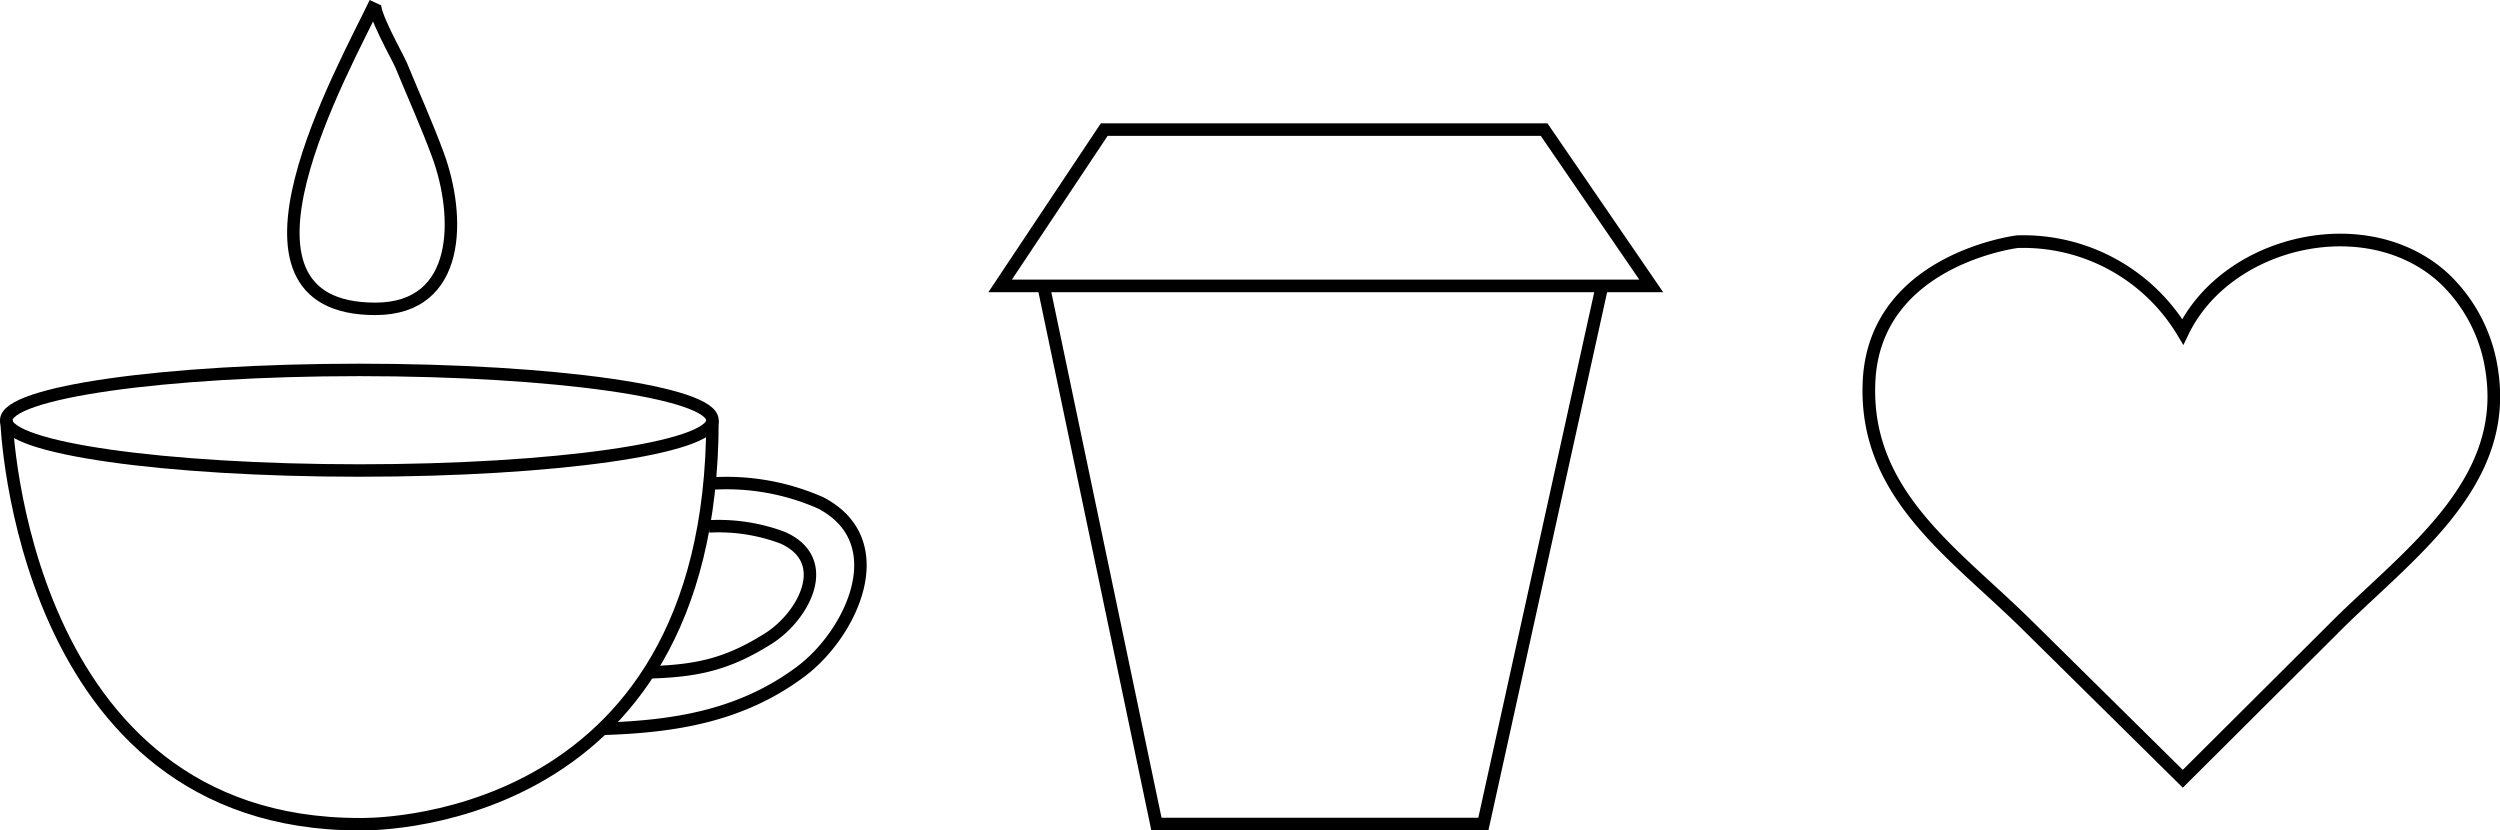
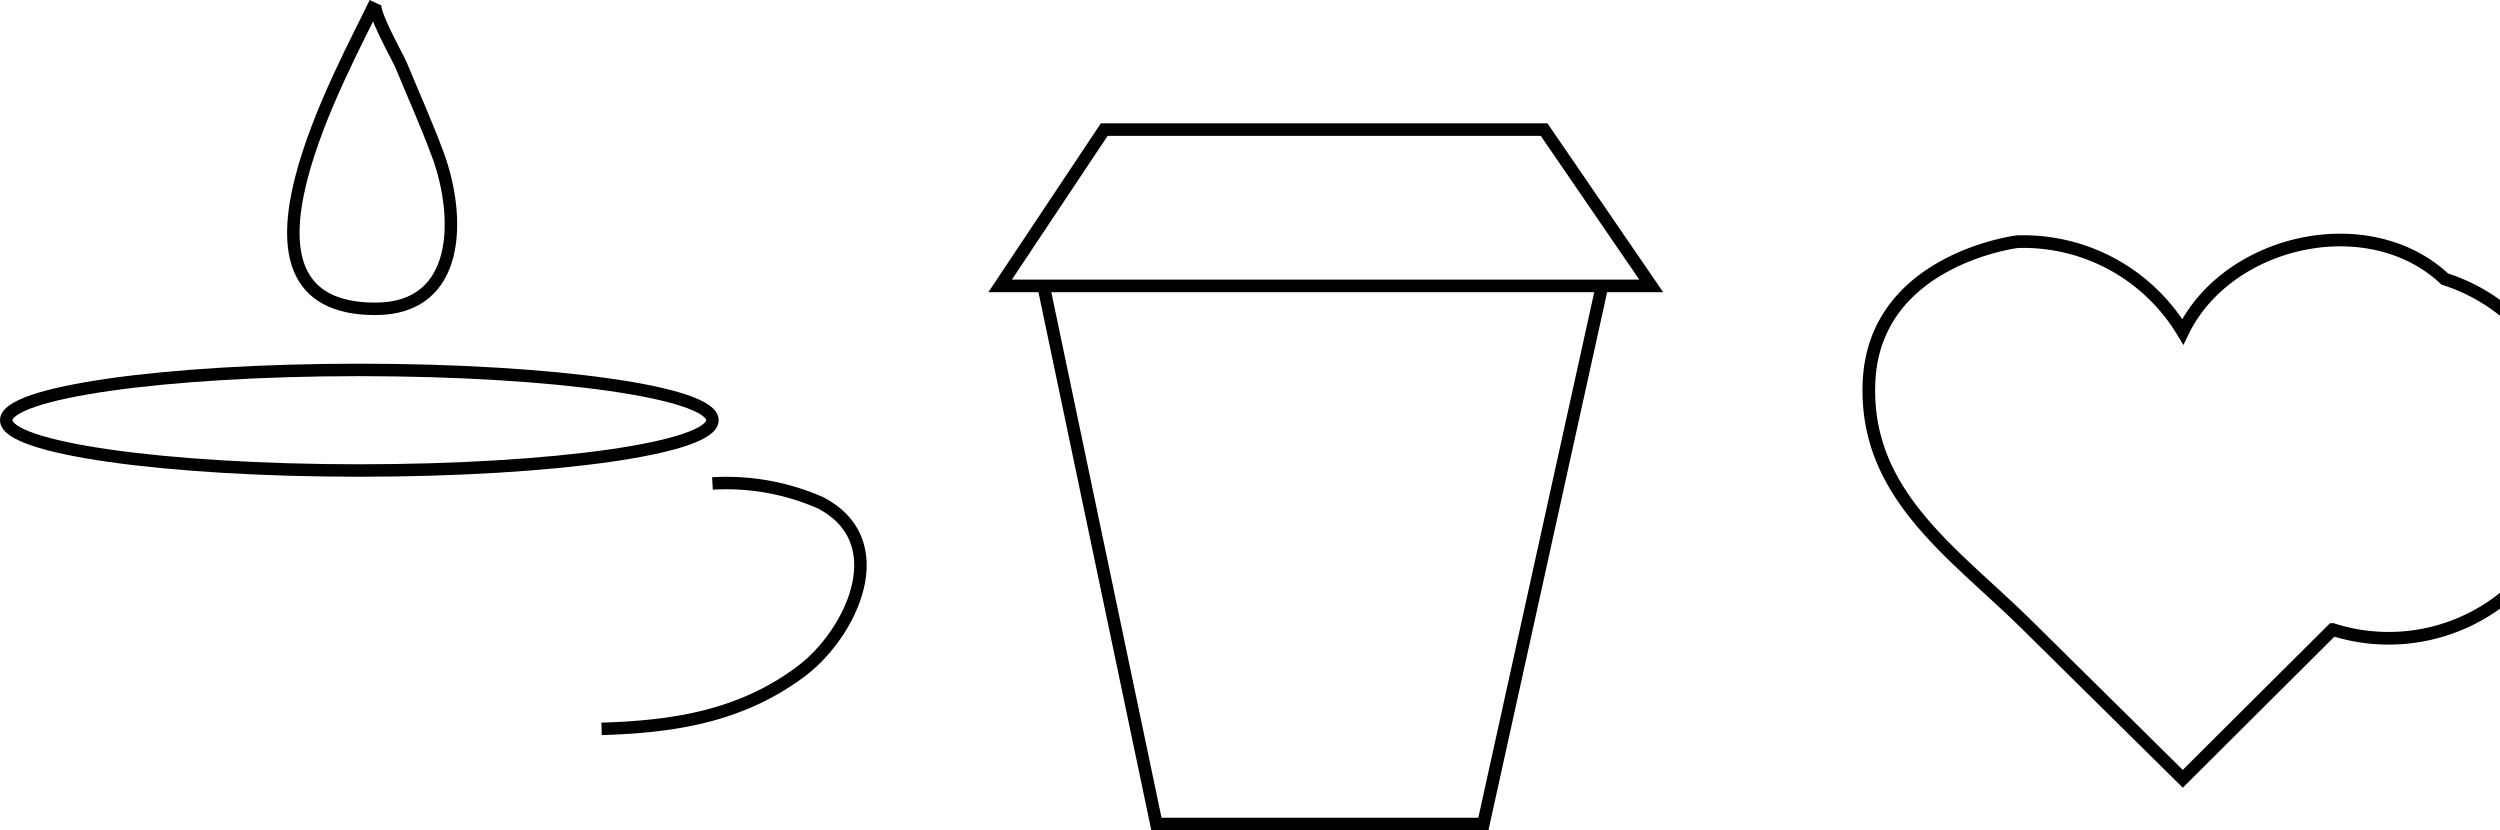
<svg xmlns="http://www.w3.org/2000/svg" viewBox="0 0 385.22 127.94">
  <defs>
    <style>.cls-1,.cls-2,.cls-3{fill:none;stroke:#000;stroke-miterlimit:10;}.cls-1{stroke-width:1.95px;}.cls-2{stroke-width:1.92px;}.cls-3{stroke-width:1.94px;}</style>
  </defs>
  <g id="Layer_2" data-name="Layer 2">
    <g id="Layer_1-2" data-name="Layer 1">
      <g id="Layer_2-2" data-name="Layer 2">
        <g id="Layer_1-2-2" data-name="Layer 1-2">
-           <path class="cls-1" d="M336.34,51.12a28.67,28.67,0,0,0-25.49-13.88S288.93,39.93,288,58.71c-.84,17.39,13,26.41,24.19,37.44L336.34,120l23.09-23C370.42,85.89,386.55,75,384,57.43A24.42,24.42,0,0,0,376.72,43C365,32,343.22,36.9,336.34,51.12Z" />
+           <path class="cls-1" d="M336.34,51.12a28.67,28.67,0,0,0-25.49-13.88S288.93,39.93,288,58.71c-.84,17.39,13,26.41,24.19,37.44L336.34,120l23.09-23A24.42,24.42,0,0,0,376.72,43C365,32,343.22,36.9,336.34,51.12Z" />
        </g>
      </g>
      <g id="Layer_2-3" data-name="Layer 2">
        <g id="Layer_1-2-3" data-name="Layer 1-2">
          <ellipse class="cls-2" cx="55.37" cy="64.75" rx="54.41" ry="7.75" />
          <path class="cls-2" d="M109.78,74.5a35.88,35.88,0,0,1,16.7,3c11.43,6,4.7,20.18-3.11,26-9.25,6.89-19.54,8.47-30.67,8.81" />
-           <path class="cls-2" d="M109.24,81.11a28,28,0,0,1,11.39,1.76c7.81,3.51,3.22,12-2.1,15.44-6.31,4-11,5.09-18.58,5.29" />
-           <path class="cls-2" d="M1,64.75S3.08,127,55.37,127c0,0,54.41,1.68,54.41-62.22" />
          <path class="cls-2" d="M57.83.41c-4.72,10-25.89,47.18,0,47.18,13.38,0,13.08-14.38,9.67-23.67-1.72-4.69-3.8-9.27-5.7-13.9C61.26,8.74,57.23,1.71,57.83.41Z" />
        </g>
      </g>
      <g id="Layer_2-4" data-name="Layer 2">
        <g id="Layer_1-2-4" data-name="Layer 1-2">
          <polygon class="cls-3" points="170.15 19.97 154.11 44.05 254.43 44.05 237.93 19.97 170.15 19.97" />
          <polyline class="cls-3" points="160.8 44.05 178.19 126.97 228.57 126.97 246.86 44.05" />
        </g>
      </g>
    </g>
  </g>
</svg>